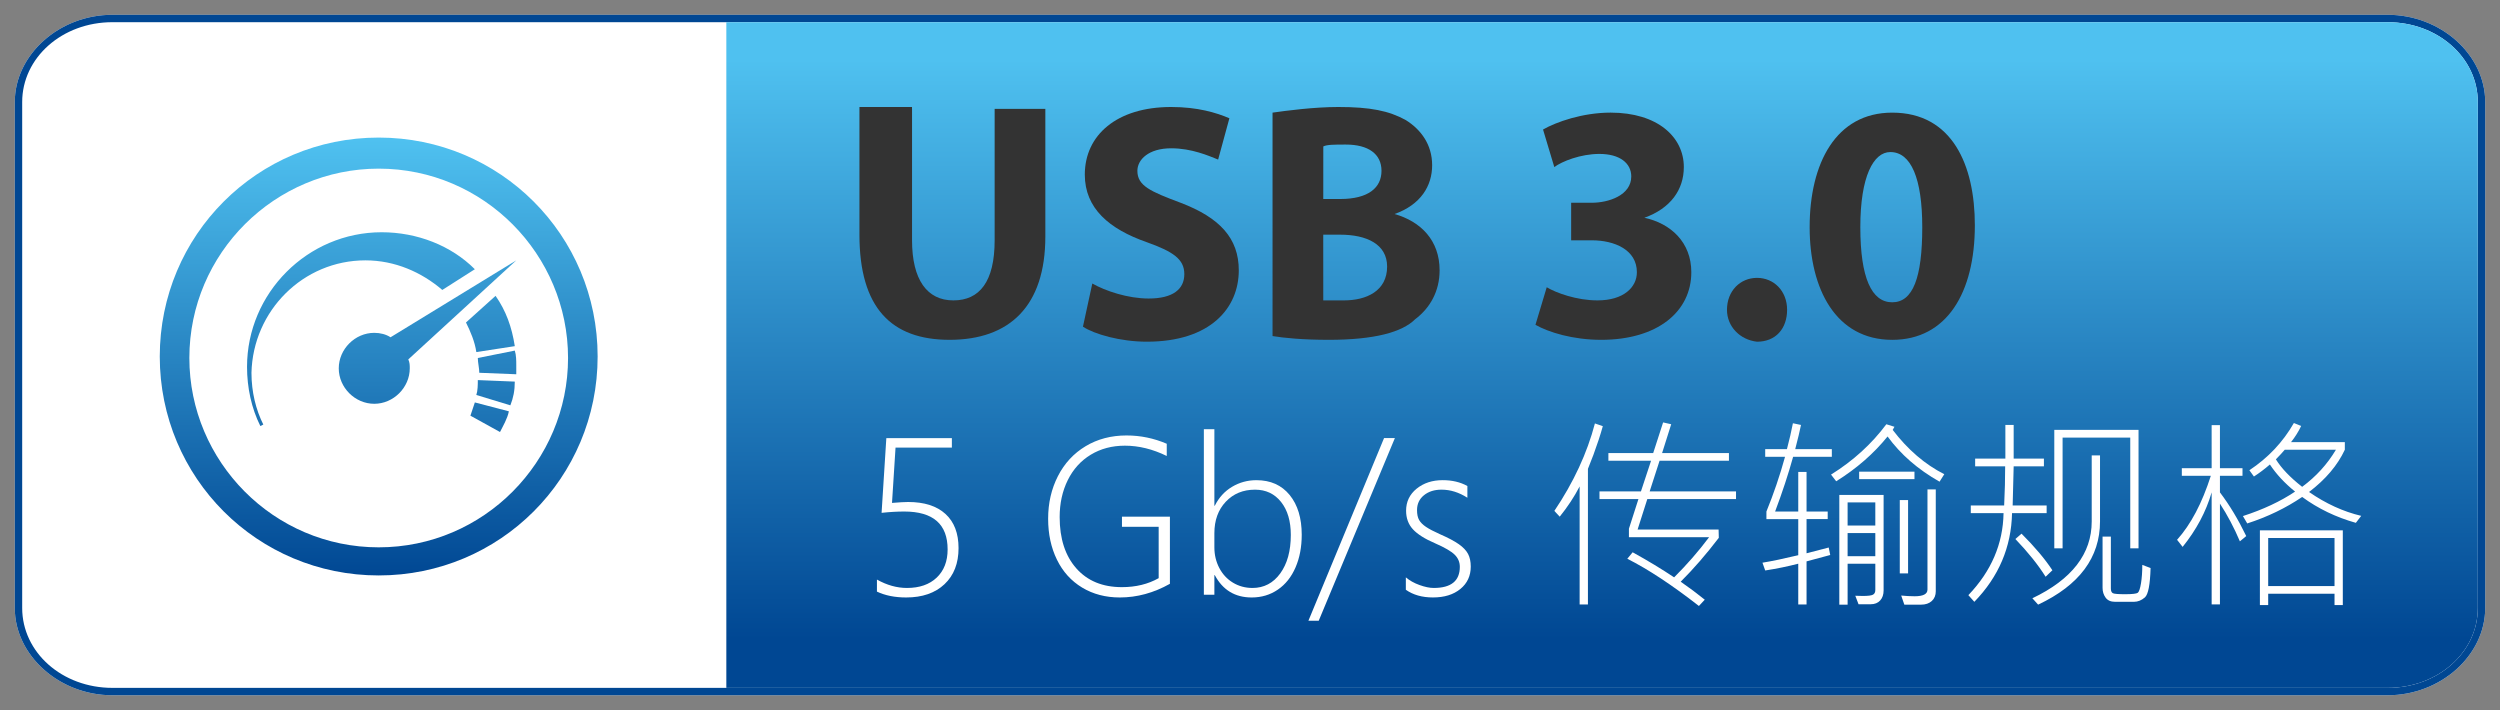
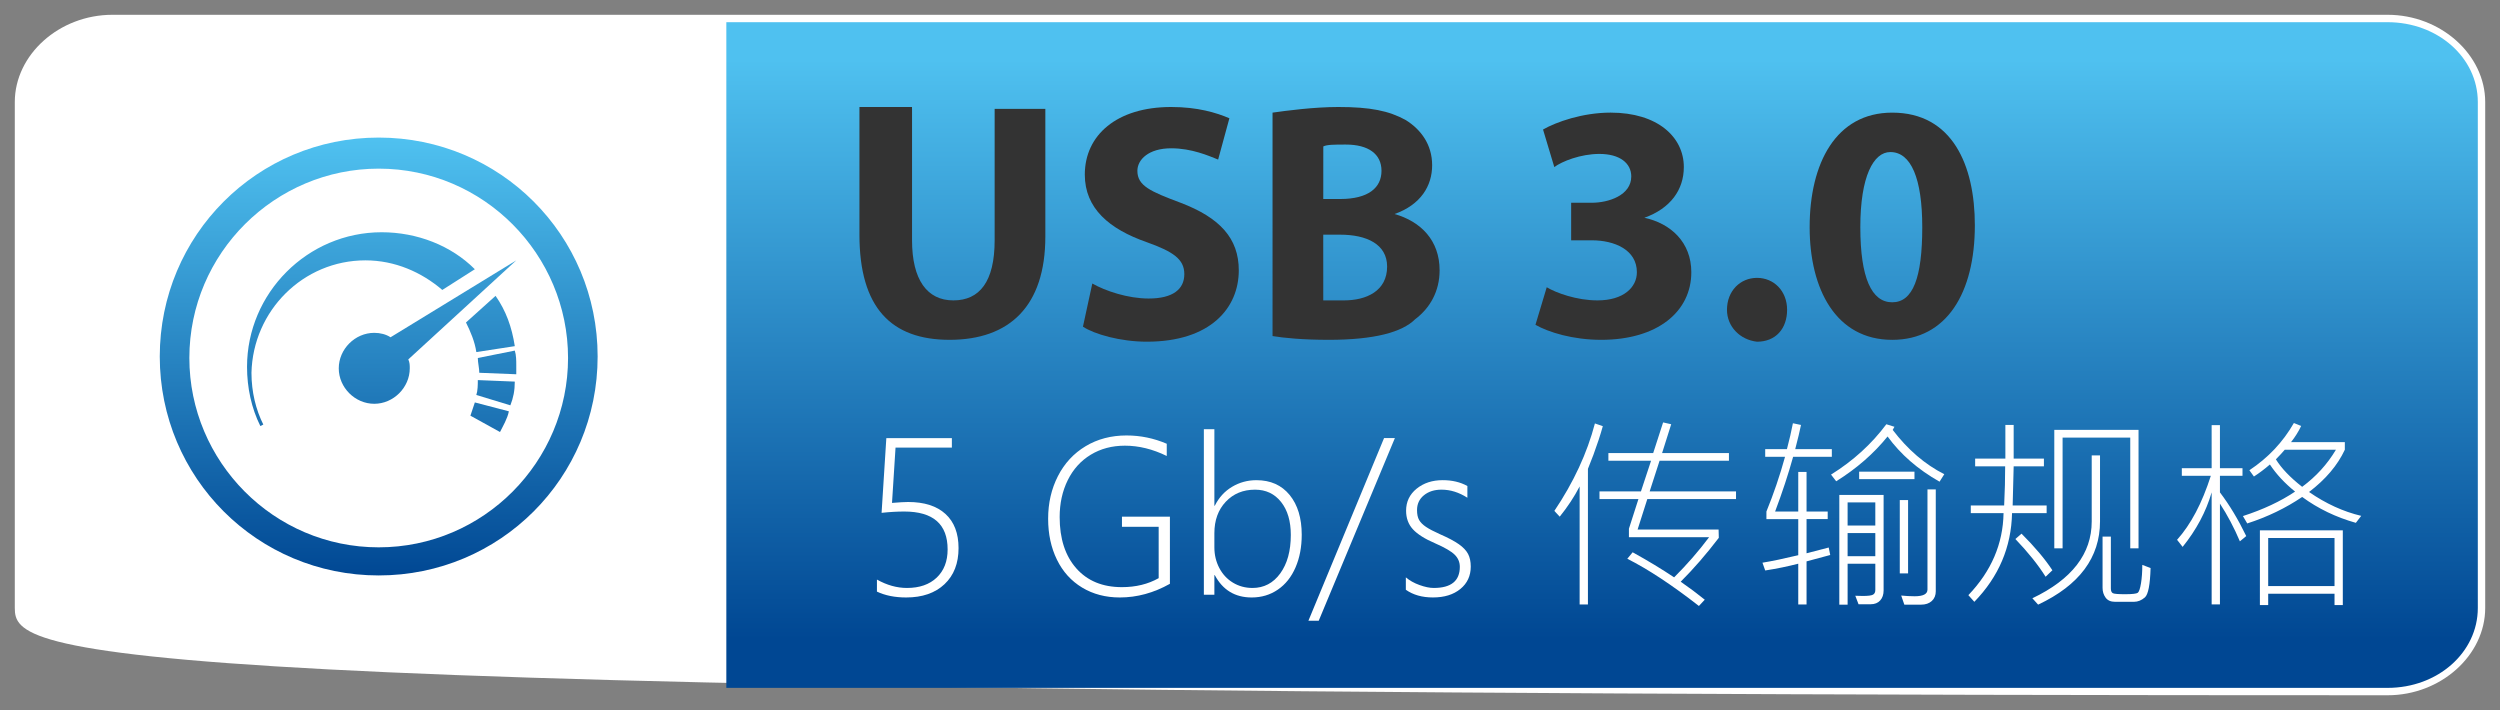
<svg xmlns="http://www.w3.org/2000/svg" version="1.1" id="Layer_1" x="0px" y="0px" width="169px" height="48px" viewBox="0 0 169 48" enable-background="new 0 0 169 48" xml:space="preserve">
  <rect x="0" y="0" width="169" height="48" fill="#808080" stroke="none" />
  <g>
    <g>
-       <path fill="#FFFFFF" d="M7.6,1h153.8c3.6,0,6.6,2.7,6.6,5.9v34.2c0,3.2-3,5.9-6.6,5.9H7.6C4,47,1,44.3,1,41.1V6.9C1,3.7,4,1,7.6,1    z" />
+       <path fill="#FFFFFF" d="M7.6,1h153.8c3.6,0,6.6,2.7,6.6,5.9v34.2c0,3.2-3,5.9-6.6,5.9C4,47,1,44.3,1,41.1V6.9C1,3.7,4,1,7.6,1    z" />
    </g>
    <g>
-       <path fill="#004793" d="M161.4,1.5c3.396,0,6.1,2.4,6.1,5.4v34.2c0,3-2.7,5.4-6.1,5.4H7.6c-3.4,0-6.1-2.4-6.1-5.4V6.9    c0-3,2.7-5.4,6.1-5.4H161.4 M161.4,1H7.6C4,1,1,3.7,1,6.9v34.2C1,44.3,4,47,7.6,47h153.8c3.6,0,6.6-2.7,6.6-5.9V6.9    C168,3.7,165,1,161.4,1L161.4,1z" />
-     </g>
+       </g>
    <linearGradient id="SVGID_1_" gradientUnits="userSpaceOnUse" x1="91.54" y1="1631.023" x2="91.54" y2="1591.784" gradientTransform="matrix(1 0 0 1 16.76 -1587.791)">
      <stop offset="0" style="stop-color:#004793" />
      <stop offset="1" style="stop-color:#4FC1F0" />
    </linearGradient>
    <path fill="url(#SVGID_1_)" d="M49.1,46.5v-45h112.3c3.396,0,6.1,2.4,6.1,5.4v34.2c0,3-2.7,5.4-6.1,5.4H49.1z" />
    <g>
      <path fill="#333333" d="M61.654,7.36v8.885c0,2.665,1.016,4.062,2.792,4.062c1.776,0,2.792-1.269,2.792-4.062V7.36h3.427v8.631    c0,4.697-2.412,6.981-6.474,6.981c-3.935,0-6.093-2.158-6.093-7.109v-8.63h3.554V7.36H61.654z" />
      <path fill="#333333" d="M73.84,19.165c0.889,0.507,2.412,1.015,3.808,1.015c1.65,0,2.412-0.635,2.412-1.65    c0-1.015-0.762-1.523-2.539-2.158c-2.539-0.888-4.188-2.285-4.188-4.569c0-2.666,2.157-4.57,5.839-4.57    c1.777,0,3.046,0.381,3.935,0.762l-0.761,2.792c-0.635-0.253-1.778-0.762-3.174-0.762c-1.523,0-2.285,0.762-2.285,1.523    c0,1.015,0.889,1.396,2.92,2.158c2.666,1.015,3.935,2.412,3.935,4.569c0,2.539-1.904,4.824-6.22,4.824    c-1.777,0-3.554-0.508-4.315-1.016L73.84,19.165z" />
      <path fill="#333333" d="M86.025,7.614c0.889-0.127,2.793-0.381,4.442-0.381c2.157,0,3.427,0.253,4.57,0.888    c1.015,0.635,1.776,1.651,1.776,3.047s-0.765,2.666-2.539,3.3l0,0c1.774,0.508,3.043,1.777,3.043,3.808    c0,1.396-0.635,2.539-1.648,3.3c-0.887,0.889-2.79,1.396-5.837,1.396c-1.776,0-3.046-0.127-3.808-0.254V7.614L86.025,7.614z     M89.453,13.453h1.143c1.904,0,2.793-0.762,2.793-1.904c0-1.143-0.889-1.777-2.412-1.777c-0.762,0-1.27,0-1.522,0.127    L89.453,13.453L89.453,13.453z M89.453,20.307c0.381,0,0.762,0,1.396,0c1.521,0,2.92-0.635,2.92-2.285    c0-1.523-1.397-2.158-3.174-2.158h-1.144L89.453,20.307L89.453,20.307z" />
      <path fill="#333333" d="M104.559,19.419c0.635,0.381,2.03,0.888,3.428,0.888c1.773,0,2.666-0.888,2.666-1.904    c0-1.523-1.523-2.158-3.047-2.158h-1.396v-2.539h1.396c1.143,0,2.668-0.508,2.668-1.778c0-0.888-0.765-1.523-2.157-1.523    c-1.271,0-2.539,0.508-3.046,0.889l-0.762-2.539c0.889-0.508,2.666-1.142,4.57-1.142c3.174,0,4.948,1.65,4.948,3.681    c0,1.523-0.89,2.792-2.667,3.427l0,0c1.775,0.38,3.173,1.65,3.173,3.681c0,2.666-2.286,4.57-6.095,4.57    c-1.903,0-3.553-0.508-4.441-1.015L104.559,19.419z" />
      <path fill="#333333" d="M116.744,20.942c0-1.27,0.889-2.158,2.031-2.158s2.033,0.888,2.033,2.158s-0.765,2.158-2.033,2.158    C117.633,22.973,116.744,22.084,116.744,20.942z" />
      <path fill="#333333" d="M133.5,15.23c0,4.57-1.904,7.743-5.586,7.743c-3.809,0-5.582-3.428-5.582-7.616    c0-4.316,1.773-7.743,5.582-7.743C131.977,7.614,133.5,11.168,133.5,15.23z M125.758,15.357c0,3.427,0.762,5.078,2.156,5.078    c1.396,0,2.031-1.65,2.031-5.078c0-3.3-0.762-5.078-2.157-5.078C126.645,10.279,125.758,11.929,125.758,15.357z" />
    </g>
    <g>
      <linearGradient id="SVGID_2_" gradientUnits="userSpaceOnUse" x1="16.74" y1="1626.882" x2="16.74" y2="1597.164" gradientTransform="matrix(1 0 0 1 16.76 -1587.791)">
        <stop offset="0" style="stop-color:#004793" />
        <stop offset="1" style="stop-color:#4FC1F0" />
      </linearGradient>
      <path fill="url(#SVGID_2_)" d="M32.2,26.7l2.3,0.7c0.2-0.5,0.3-1,0.3-1.604l-2.5-0.102C32.3,26,32.3,26.4,32.2,26.7z" />
      <linearGradient id="SVGID_3_" gradientUnits="userSpaceOnUse" x1="16.39" y1="1626.856" x2="16.39" y2="1597.197" gradientTransform="matrix(1 0 0 1 16.76 -1587.791)">
        <stop offset="0" style="stop-color:#004793" />
        <stop offset="1" style="stop-color:#4FC1F0" />
      </linearGradient>
      <path fill="url(#SVGID_3_)" d="M34.8,23.4c-0.2-1.3-0.6-2.4-1.3-3.4l-2,1.8c0.3,0.6,0.6,1.3,0.7,2L34.8,23.4z" />
      <linearGradient id="SVGID_4_" gradientUnits="userSpaceOnUse" x1="8.84" y1="1626.862" x2="8.84" y2="1597.22" gradientTransform="matrix(1 0 0 1 16.76 -1587.791)">
        <stop offset="0" style="stop-color:#004793" />
        <stop offset="1" style="stop-color:#4FC1F0" />
      </linearGradient>
      <path fill="url(#SVGID_4_)" d="M25.6,9.3c-8.2,0-14.8,6.6-14.8,14.8c0,8.2,6.6,14.8,14.8,14.8c8.2,0,14.8-6.604,14.8-14.8    C40.4,15.9,33.8,9.3,25.6,9.3z M25.6,37c-7.1,0-12.8-5.8-12.8-12.8c0-7.1,5.8-12.8,12.8-12.8c7.1,0,12.8,5.8,12.8,12.8    S32.7,37,25.6,37z" />
      <linearGradient id="SVGID_5_" gradientUnits="userSpaceOnUse" x1="12.14" y1="1626.862" x2="12.14" y2="1597.191" gradientTransform="matrix(1 0 0 1 16.76 -1587.791)">
        <stop offset="0" style="stop-color:#004793" />
        <stop offset="1" style="stop-color:#4FC1F0" />
      </linearGradient>
      <path fill="url(#SVGID_5_)" d="M34.9,17.6l-8.5,5.2c-0.3-0.2-0.7-0.3-1.1-0.3c-1.3,0-2.4,1.1-2.4,2.4c0,1.3,1.1,2.396,2.4,2.396    c1.3,0,2.4-1.102,2.4-2.396c0-0.2,0-0.4-0.1-0.604L34.9,17.6z" />
      <linearGradient id="SVGID_6_" gradientUnits="userSpaceOnUse" x1="16.84" y1="1626.851" x2="16.84" y2="1597.202" gradientTransform="matrix(1 0 0 1 16.76 -1587.791)">
        <stop offset="0" style="stop-color:#004793" />
        <stop offset="1" style="stop-color:#4FC1F0" />
      </linearGradient>
      <path fill="url(#SVGID_6_)" d="M32.3,24.2c0,0.3,0.1,0.7,0.1,1l2.5,0.1c0-0.2,0-0.399,0-0.6c0-0.3,0-0.7-0.1-1L32.3,24.2z" />
      <linearGradient id="SVGID_7_" gradientUnits="userSpaceOnUse" x1="7.64" y1="1626.858" x2="7.64" y2="1597.196" gradientTransform="matrix(1 0 0 1 16.76 -1587.791)">
        <stop offset="0" style="stop-color:#004793" />
        <stop offset="1" style="stop-color:#4FC1F0" />
      </linearGradient>
      <path fill="url(#SVGID_7_)" d="M24.7,17.6c2,0,3.8,0.8,5.2,2l2.2-1.4c-1.6-1.6-3.9-2.5-6.3-2.5c-5,0-9.1,4.1-9.1,9.1    c0,1.4,0.3,2.8,0.9,4l0.2-0.1c-0.5-1-0.8-2.2-0.8-3.5C17.1,21,20.5,17.6,24.7,17.6z" />
      <linearGradient id="SVGID_8_" gradientUnits="userSpaceOnUse" x1="16.34" y1="1626.861" x2="16.34" y2="1597.195" gradientTransform="matrix(1 0 0 1 16.76 -1587.791)">
        <stop offset="0" style="stop-color:#004793" />
        <stop offset="1" style="stop-color:#4FC1F0" />
      </linearGradient>
      <path fill="url(#SVGID_8_)" d="M31.8,28.1l2,1.104c0.2-0.398,0.5-0.898,0.6-1.398l-2.3-0.602C32,27.5,31.9,27.8,31.8,28.1z" />
    </g>
  </g>
  <g>
    <path fill="#FFFFFF" d="M59.281,39.179c0.674,0.378,1.351,0.567,2.03,0.567c0.848,0,1.518-0.233,2.01-0.7   c0.492-0.468,0.738-1.103,0.738-1.904c0-1.709-0.978-2.563-2.933-2.563c-0.469,0-0.98,0.029-1.531,0.089l0.321-5.052h4.43v0.643   h-3.808L60.3,33.997c0.497-0.041,0.859-0.062,1.087-0.062c1.094,0,1.936,0.269,2.526,0.807s0.885,1.308,0.885,2.311   c0,1.03-0.317,1.844-0.95,2.44s-1.497,0.896-2.591,0.896c-0.761,0-1.419-0.132-1.976-0.396V39.179z" />
    <path fill="#FFFFFF" d="M79.085,39.466c-1.094,0.615-2.222,0.923-3.384,0.923c-0.961,0-1.812-0.224-2.55-0.67   s-1.306-1.074-1.702-1.884c-0.396-0.809-0.595-1.732-0.595-2.771c0-1.058,0.221-2.018,0.663-2.881   c0.442-0.864,1.066-1.537,1.873-2.021s1.727-0.725,2.762-0.725c0.943,0,1.85,0.187,2.72,0.561v0.827   c-0.947-0.465-1.891-0.697-2.83-0.697c-0.866,0-1.635,0.204-2.307,0.611c-0.672,0.408-1.19,0.981-1.555,1.72   s-0.547,1.57-0.547,2.495c0,1.463,0.375,2.618,1.125,3.466s1.776,1.271,3.08,1.271c0.943,0,1.773-0.203,2.488-0.608V35.61h-2.481   v-0.684h3.241V39.466z" />
    <path fill="#FFFFFF" d="M82.092,38.878v1.326h-0.711v-11.19h0.711v5.175h0.027c0.278-0.556,0.668-0.983,1.169-1.281   c0.501-0.299,1.051-0.448,1.647-0.448c0.953,0,1.701,0.334,2.246,1.001c0.545,0.668,0.816,1.564,0.816,2.69   c0,0.825-0.139,1.561-0.42,2.208c-0.279,0.647-0.68,1.147-1.195,1.5c-0.518,0.354-1.107,0.53-1.768,0.53   c-1.126,0-1.957-0.504-2.495-1.511H82.092z M82.092,37.005c0,0.501,0.11,0.964,0.331,1.388c0.222,0.424,0.529,0.755,0.924,0.995   c0.394,0.238,0.835,0.358,1.322,0.358c0.774,0,1.401-0.328,1.877-0.984c0.475-0.656,0.713-1.522,0.713-2.598   c0-0.935-0.219-1.679-0.658-2.231c-0.441-0.555-1.027-0.831-1.761-0.831c-0.807,0-1.466,0.272-1.979,0.817   c-0.512,0.544-0.769,1.254-0.769,2.129V37.005z" />
    <path fill="#FFFFFF" d="M89.146,41.961h-0.697l5.113-12.346h0.732L89.146,41.961z" />
    <path fill="#FFFFFF" d="M95.033,39.028c0.25,0.214,0.559,0.388,0.926,0.52s0.688,0.198,0.961,0.198   c1.176,0,1.764-0.477,1.764-1.429c0-0.319-0.117-0.594-0.352-0.824c-0.236-0.229-0.672-0.483-1.311-0.762   c-0.701-0.301-1.205-0.619-1.51-0.953c-0.307-0.336-0.459-0.754-0.459-1.255c0-0.606,0.238-1.102,0.711-1.487   c0.475-0.385,1.063-0.577,1.764-0.577c0.639,0,1.195,0.132,1.668,0.396v0.793c-0.564-0.364-1.148-0.547-1.75-0.547   c-0.482,0-0.879,0.126-1.189,0.38c-0.309,0.252-0.465,0.586-0.465,1.001c0,0.282,0.047,0.506,0.141,0.67s0.248,0.319,0.465,0.465   s0.535,0.313,0.953,0.499c0.553,0.241,0.975,0.466,1.27,0.674c0.293,0.207,0.5,0.426,0.621,0.656   c0.121,0.229,0.182,0.516,0.182,0.857c0,0.624-0.234,1.128-0.701,1.511s-1.086,0.574-1.855,0.574c-0.73,0-1.34-0.173-1.832-0.52   V39.028z" />
    <path fill="#FFFFFF" d="M108.35,28.809c-0.164,0.593-0.375,1.232-0.629,1.921l-0.377,0.964v9.167h-0.561v-7.978   c-0.363,0.702-0.813,1.383-1.346,2.044l-0.363-0.39c1.299-1.928,2.213-3.898,2.742-5.913L108.35,28.809z M117.352,33.737h-5.994   l-0.656,2.058h5.475l0.014,0.561c-0.852,1.116-1.711,2.105-2.576,2.967c0.578,0.401,1.121,0.807,1.627,1.217l-0.396,0.424   c-1.824-1.422-3.438-2.486-4.84-3.192l0.361-0.438c1.031,0.569,1.965,1.135,2.803,1.695c0.867-0.861,1.654-1.766,2.365-2.714h-5.42   V35.74l0.643-2.003h-2.633v-0.52h2.803l0.684-2.071h-2.885v-0.52h3.029l0.67-2.071l0.547,0.123l-0.615,1.948h4.518v0.52h-4.689   l-0.67,2.071h5.838V33.737z" />
    <path fill="#FFFFFF" d="M123.832,30.88h-2.617c-0.324,1.171-0.73,2.404-1.217,3.698h1.564v-2.673h0.561v2.673h1.43v0.513h-1.43   v2.311l1.498-0.39l0.102,0.506l-1.6,0.431v2.912h-0.561v-2.755c-0.725,0.187-1.469,0.34-2.234,0.458l-0.186-0.526   c0.643-0.104,1.449-0.273,2.42-0.506v-2.44h-2.152v-0.513c0.492-1.203,0.91-2.436,1.258-3.698h-1.34v-0.52h1.469   c0.17-0.643,0.303-1.226,0.404-1.75l0.547,0.116c-0.074,0.369-0.203,0.914-0.391,1.634h2.475V30.88z M131.434,32.056l-0.32,0.506   c-1.459-0.825-2.631-1.844-3.514-3.056c-0.939,1.162-2.098,2.172-3.473,3.028l-0.35-0.451c1.504-0.938,2.75-2.073,3.74-3.404   l0.547,0.171l-0.117,0.212C128.965,30.396,130.127,31.395,131.434,32.056z M127.332,39.91c0,0.282-0.076,0.509-0.232,0.681   c-0.154,0.17-0.367,0.256-0.635,0.256h-0.828l-0.219-0.574l0.506,0.014c0.352,0,0.58-0.028,0.688-0.086   c0.107-0.057,0.16-0.162,0.16-0.317v-1.777h-1.873v2.769h-0.561v-7.417h2.994V39.91z M126.771,35.528v-1.565h-1.873v1.565H126.771z    M126.771,37.6v-1.565h-1.873V37.6H126.771z M129.418,32.391h-3.74v-0.506h3.74V32.391z M128.986,38.762h-0.561v-4.956h0.561   V38.762z M130.859,39.965c0,0.278-0.09,0.499-0.27,0.663s-0.42,0.246-0.721,0.246h-1.135l-0.213-0.615   c0.324,0.032,0.627,0.048,0.91,0.048c0.578,0,0.867-0.15,0.867-0.451v-6.774h0.561V39.965z" />
    <path fill="#FFFFFF" d="M138.352,34.688h-2.338c-0.049,2.297-0.9,4.295-2.549,5.995l-0.404-0.451   c1.551-1.622,2.344-3.471,2.379-5.544h-2.215v-0.52h2.256c0.047-0.952,0.068-1.834,0.068-2.646h-2.029v-0.52h2.043v-2.276h0.561   v2.276h2.045v0.52h-2.045l-0.068,2.646h2.297V34.688z M138.742,38.55l-0.459,0.438c-0.506-0.807-1.188-1.656-2.043-2.55   l0.416-0.362C137.551,36.969,138.244,37.793,138.742,38.55z M141.961,30.784v4.464c0,2.438-1.395,4.313-4.184,5.626l-0.389-0.431   c2.674-1.276,4.012-3.008,4.012-5.195v-4.464H141.961z M144.566,37.066h-0.561v-7.485h-4.574v7.485h-0.561v-8.005h5.695V37.066z    M145.379,38.399c-0.031,1.126-0.16,1.787-0.385,1.986c-0.227,0.197-0.471,0.297-0.736,0.297h-1.285   c-0.287,0-0.498-0.095-0.635-0.283c-0.137-0.189-0.205-0.409-0.205-0.66v-3.466h0.561v3.5c0,0.173,0.045,0.282,0.137,0.328   c0.09,0.046,0.363,0.068,0.82,0.068c0.492,0,0.779-0.033,0.865-0.099c0.084-0.066,0.154-0.278,0.215-0.637   c0.059-0.357,0.088-0.773,0.088-1.247L145.379,38.399z" />
    <path fill="#FFFFFF" d="M151.846,36.239l-0.43,0.355c-0.393-0.925-0.842-1.775-1.348-2.55v6.815h-0.561v-7.574   c-0.377,1.304-1.031,2.531-1.961,3.685l-0.377-0.479c0.93-1.034,1.691-2.477,2.283-4.327h-1.961v-0.513h2.016V28.74h0.561v2.912   h1.525v0.513h-1.525v1.121C150.707,34.125,151.299,35.109,151.846,36.239z M159.619,34.872l-0.363,0.472   c-1.344-0.378-2.555-0.962-3.629-1.75c-1.107,0.752-2.346,1.349-3.713,1.791l-0.293-0.499c1.367-0.442,2.543-0.993,3.527-1.654   c-0.707-0.569-1.273-1.181-1.703-1.832c-0.363,0.314-0.725,0.586-1.08,0.813l-0.307-0.424c1.266-0.839,2.27-1.902,3.008-3.192   l0.492,0.198c-0.17,0.364-0.396,0.729-0.684,1.094h3.637v0.513c-0.492,1.053-1.299,2.005-2.42,2.857   C157.23,34.047,158.406,34.585,159.619,34.872z M158.375,40.901h-0.561v-0.766h-4.484v0.766h-0.561V35.85h5.605V40.901z    M157.814,39.616v-3.247h-4.484v3.247H157.814z M157.91,30.401h-3.459c-0.197,0.228-0.396,0.444-0.602,0.649   c0.377,0.61,0.971,1.23,1.777,1.859C156.564,32.218,157.326,31.381,157.91,30.401z" />
  </g>
</svg>